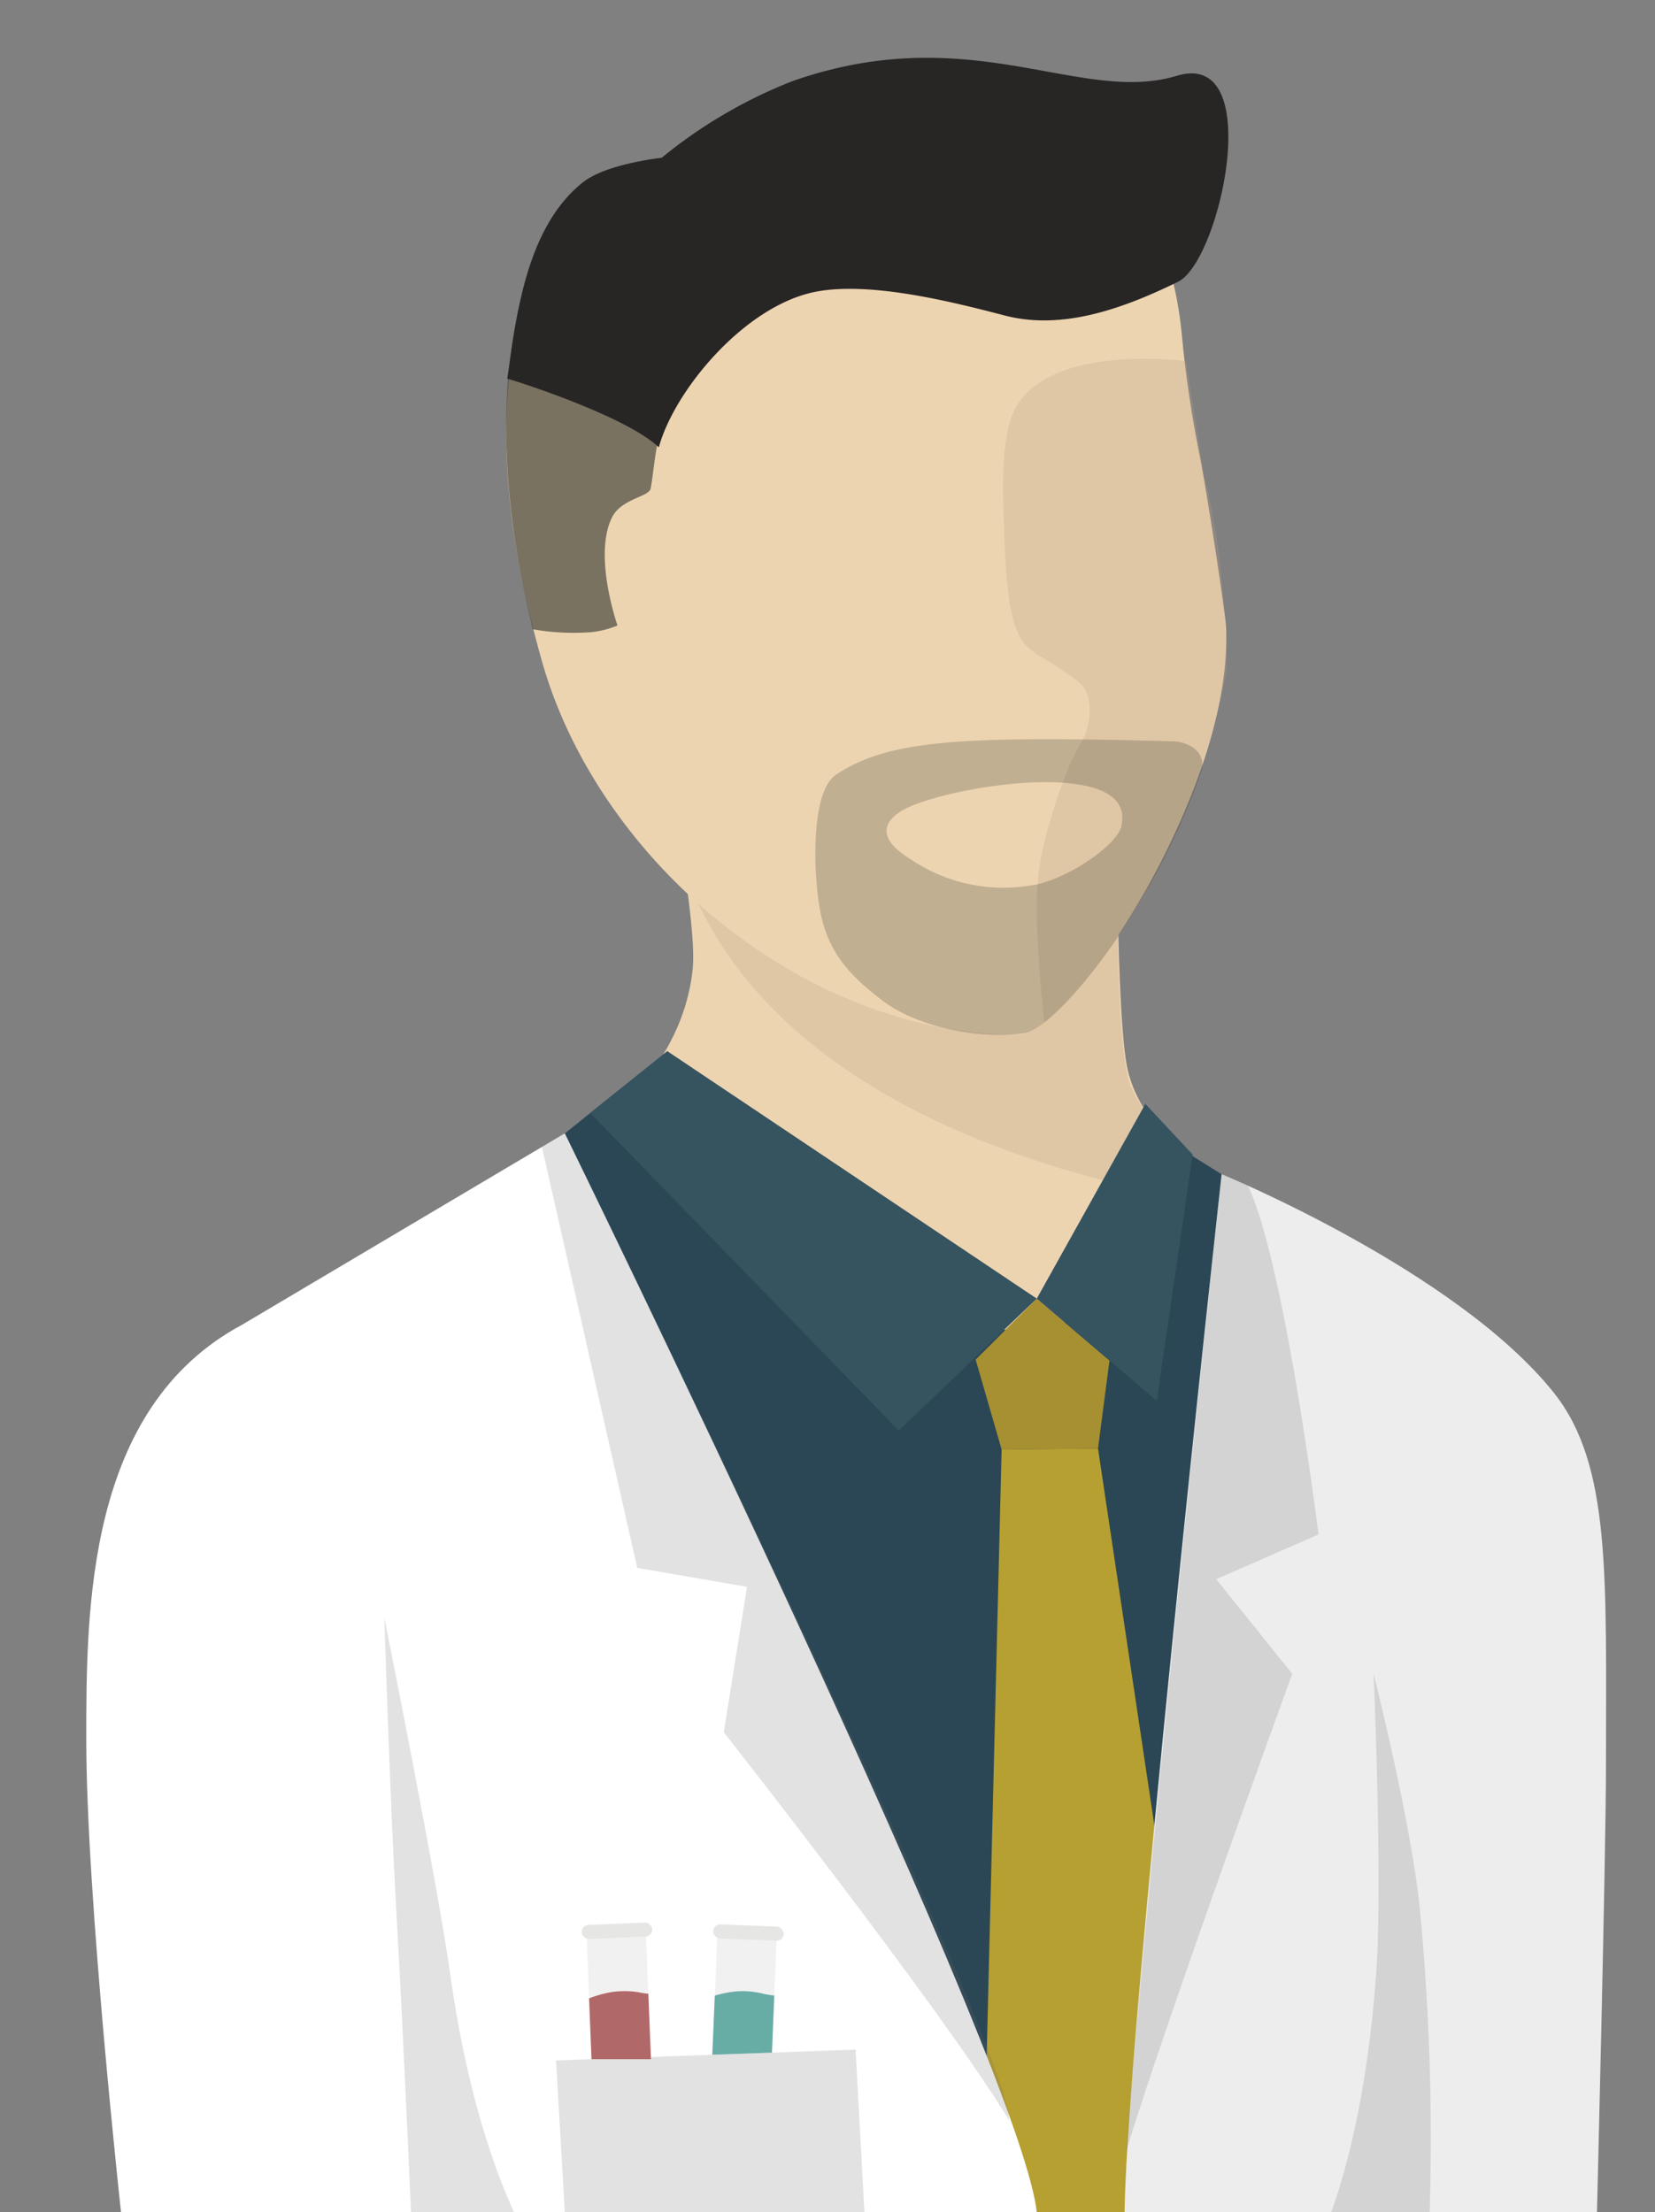
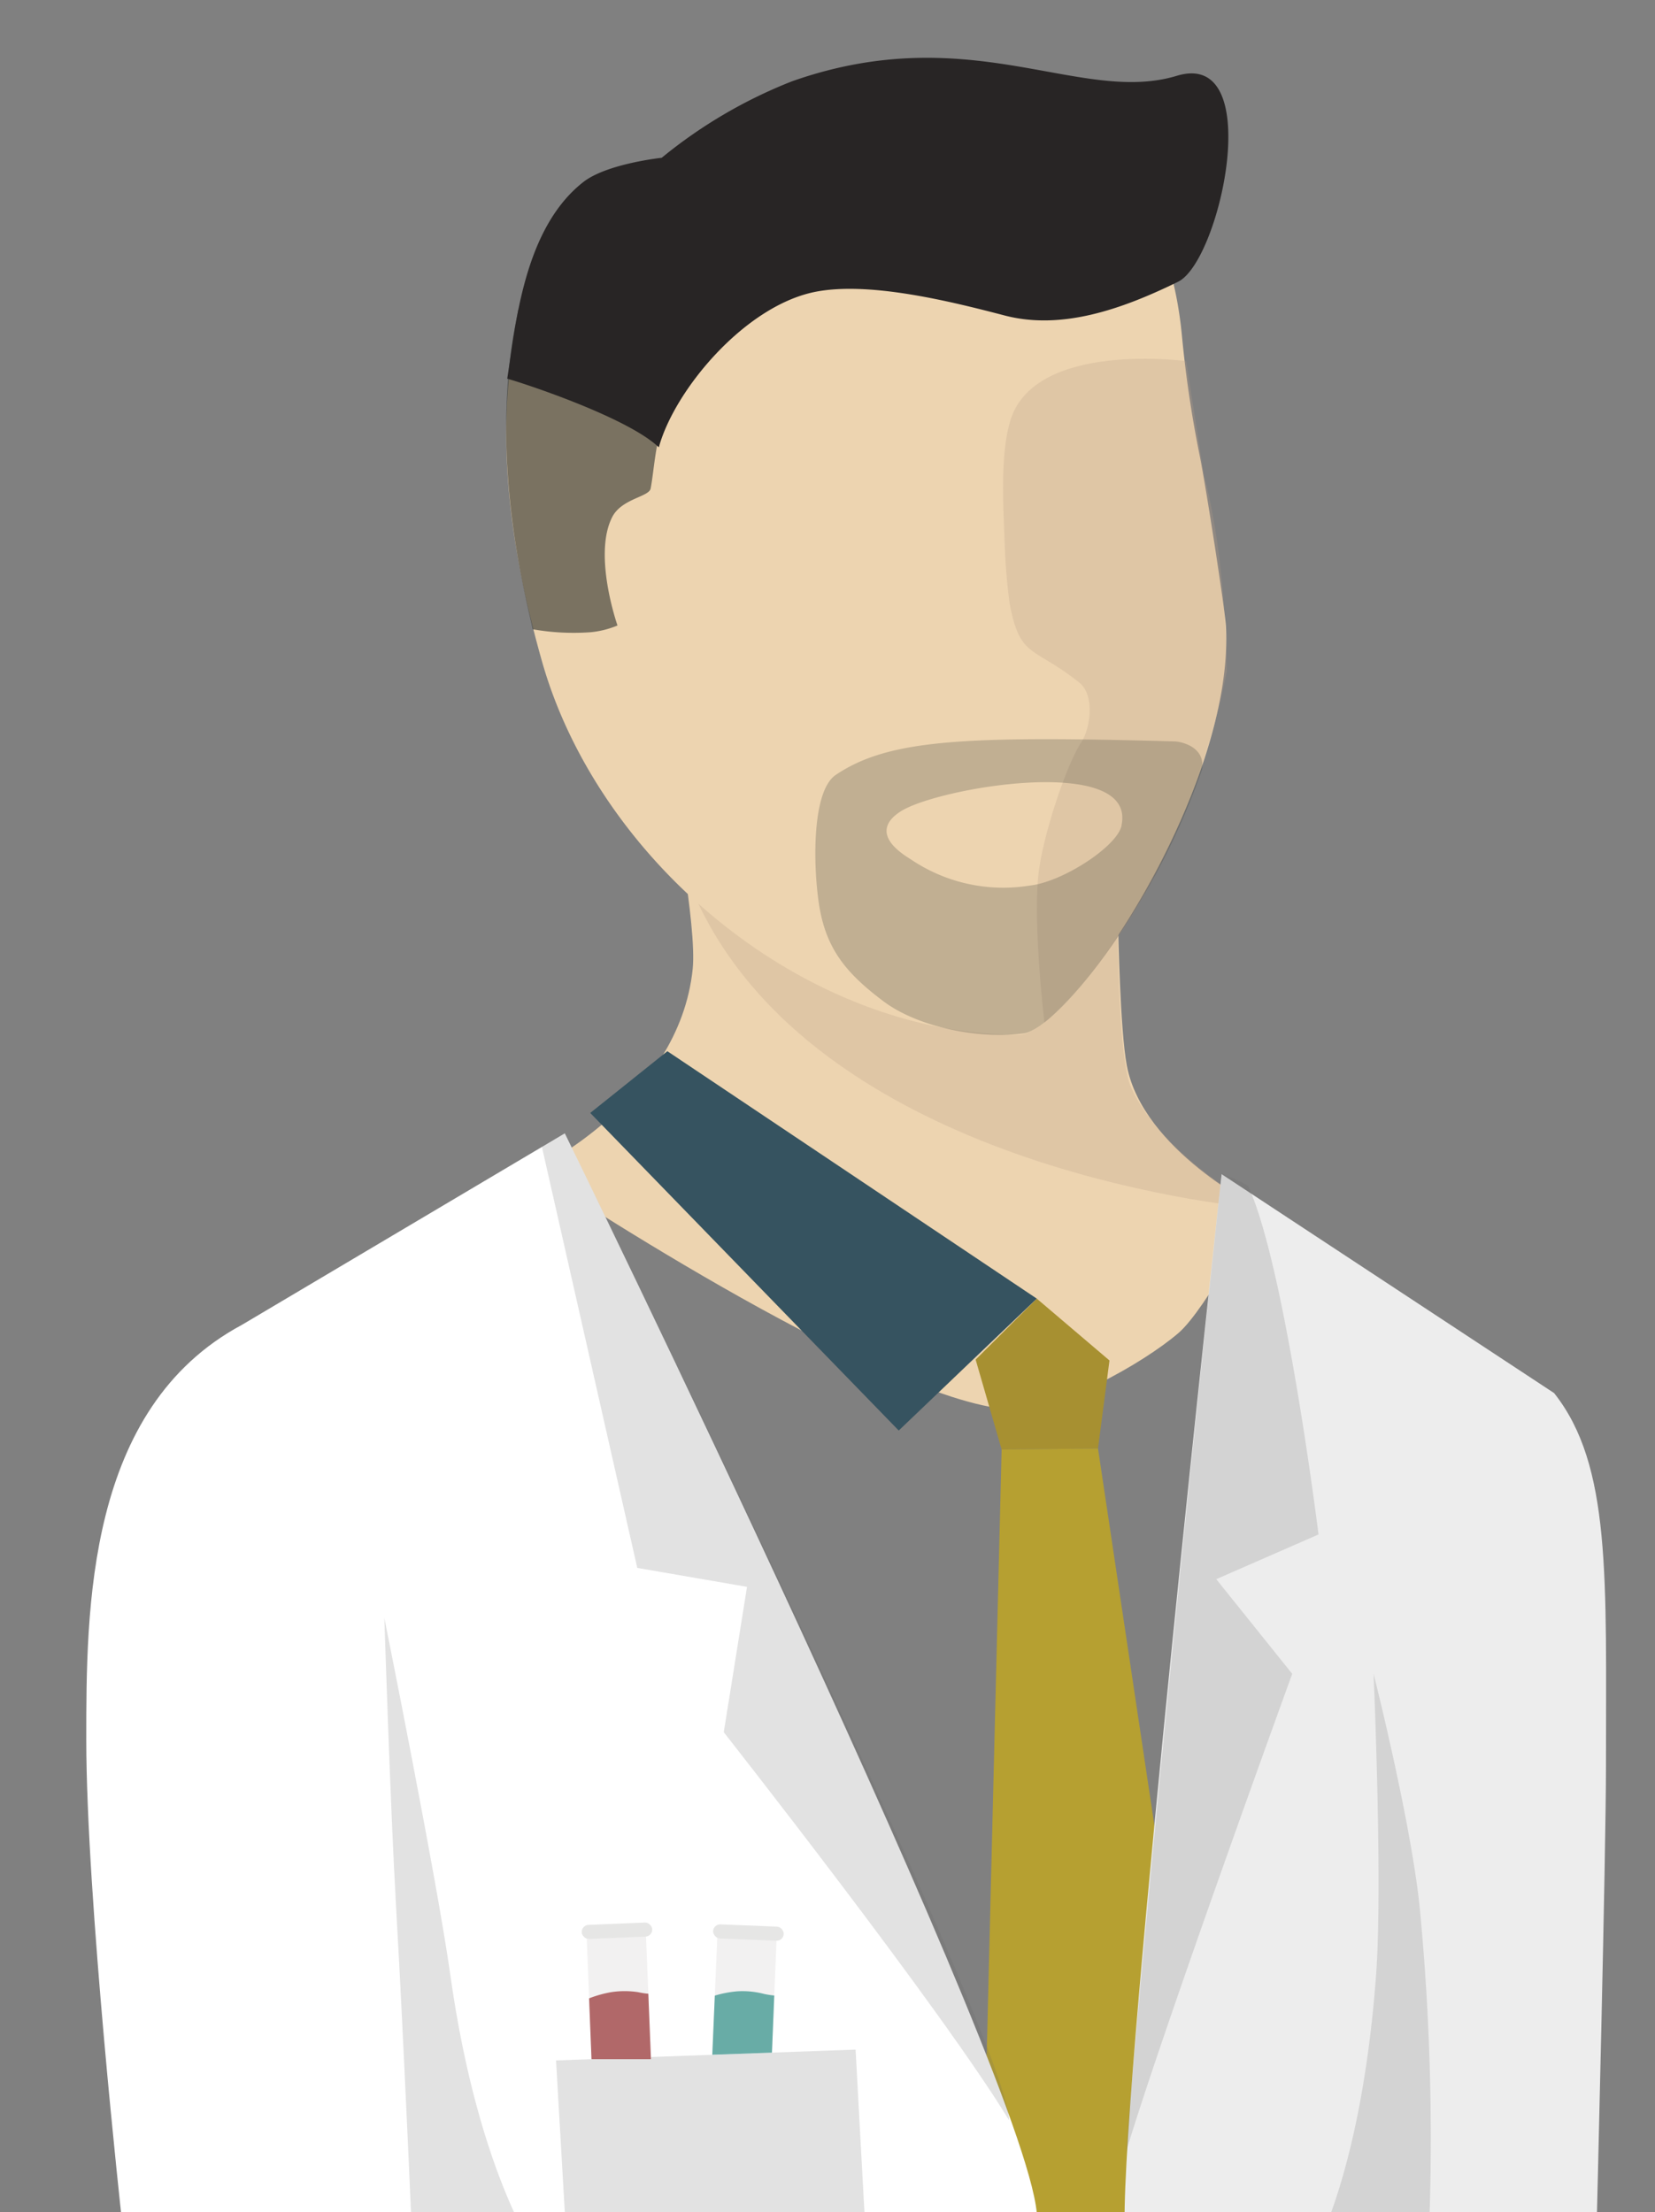
<svg xmlns="http://www.w3.org/2000/svg" viewBox="0 0 157.3 210.28">
  <rect x="0" y="0" width="157.3" height="210.28" fill="#808080" stroke="none" />
  <defs>
    <style>.cls-1{isolation:isolate;}.cls-2{fill:#edd4b0;}.cls-3{fill:#b9a08c;opacity:0.27;}.cls-4{fill:#2b4756;}.cls-5{fill:#a79031;}.cls-6{fill:#b6a031;}.cls-7{fill:#365360;}.cls-8{fill:#fff;}.cls-9{fill:#ededed;}.cls-10{fill:#666868;opacity:0.19;}.cls-10,.cls-14,.cls-15,.cls-16,.cls-17{mix-blend-mode:multiply;}.cls-11,.cls-12{fill:#2d312e;}.cls-11{opacity:0.6;}.cls-12{opacity:0.23;}.cls-13{fill:#282525;}.cls-14{fill:#f2f1f1;}.cls-15{fill:#b16869;}.cls-16{fill:#e6e6e5;}.cls-17{fill:#68aca6;}</style>
  </defs>
  <title>INTP - Thinker</title>
  <g class="cls-1">
    <g id="Layer_1" data-name="Layer 1">
      <path class="cls-2" d="M65.72,77.93l40.56,10.3s.17,9.65.82,13.07c1.53,8.08,12.58,13.54,12.58,13.54s-5,9.56-7.66,11.87c-3.34,2.88-11.64,7.57-16,7.28-12.66-.83-45.37-22.72-45.37-22.72s13.9-6.51,15.19-19.18c.41-4.06-2-16.55-2-16.55" />
      <path class="cls-3" d="M107.5,103.36c-1.2-2.64-1.27-14.55-1.27-14.55l-25.33-4c.45,1,.88,1.94,1.26,2.93,3.73-1.06-17.93-6.33-15.76-1.78,12.25,25.69,53.28,28.91,53.28,28.91S110.47,109.94,107.5,103.36Z" />
      <path class="cls-2" d="M96.79,98.37C76.57,98.37,57,82,51.55,63c-2.24-7.9-4.95-20.19-2.41-31.91C52,18,62.39,15.51,75.06,13.42l.39-4.15c20.18-3.33,34.91,2.81,36.87,22.47A110,110,0,0,0,114,43.18c.66,3.28,2.43,14.76,2.52,16.36C117.36,74.84,101.81,98.37,96.79,98.37Z" />
      <path class="cls-3" d="M96,40.08c-.76,2.64-.75,6.06-.53,11.06a60.82,60.82,0,0,0,.49,6.23c1,5.28,2.22,4,6.62,7.52,1.56,1.26,1,4.48.19,5.67-1.37,2.11-3.43,8.18-4,12-.69,4.68.5,14.67.5,14.67s4.71-3.8,9.47-12.14a72.54,72.54,0,0,0,7.86-21.24s0-10.53-2.16-18.62l-1.7-10.9S98.21,32.36,96,40.08Z" />
-       <polyline class="cls-4" points="112.53 109.39 145.38 129.92 147.61 208.32 16.9 208.32 16.39 139.54 53.69 107.74 63.43 99.93 89.15 127.23 106.34 125 109.95 109" />
      <polygon class="cls-5" points="105.45 129.33 104.36 137.7 95.2 137.79 92.73 129.25 98.54 123.45 105.45 129.33" />
      <polygon class="cls-6" points="93.39 211.26 95.2 137.79 104.36 137.7 115.36 211.26 93.39 211.26" />
      <polygon class="cls-7" points="63.43 99.93 56.1 105.8 85.42 135.99 98.54 123.45 63.43 99.93" />
-       <polygon class="cls-7" points="108.86 104.94 98.54 123.45 109.94 133.16 113.36 109.76 108.86 104.94" />
      <path class="cls-8" d="M53.68,107.74,23,125.94C8.2,133.88,8.2,153,8.2,165.38c0,15,3.37,45.55,3.37,45.55h87C98.6,199.42,53.68,107.74,53.68,107.74Z" />
-       <path class="cls-9" d="M116.11,111.62s-9.44,85.65-9.22,99.64l44.88-.33s.87-34.72.87-43c0-18,.52-28.62-4.93-35.5C138.45,120.79,116.11,111.62,116.11,111.62Z" />
+       <path class="cls-9" d="M116.11,111.62s-9.44,85.65-9.22,99.64l44.88-.33s.87-34.72.87-43c0-18,.52-28.62-4.93-35.5Z" />
      <path class="cls-10" d="M116.11,111.62s-6,55.43-9.1,93c3.51-11.71,15.81-45.5,15.81-45.5l-7.22-9,9.72-4.25s-3.18-25.61-6.7-33.15A13.12,13.12,0,0,0,116.11,111.62Z" />
      <path class="cls-10" d="M95.91,201.56c-.07-7.75-42.23-93.82-42.23-93.82L51.5,109l9.07,40.05L71,150.85l-2.21,13.82S89.5,191,95.91,201.56Z" />
      <path class="cls-10" d="M135.69,215a229.23,229.23,0,0,0-.75-33.65c-.87-8.38-4.39-22.24-4.39-22.24s.88,20,.24,28.63c-1.46,19.65-6.37,27.26-6.37,27.26Z" />
      <path class="cls-10" d="M39.27,215s-.92-21.6-1.62-33.65c-.55-9.56-1.12-27.54-1.12-27.54s5,24.85,6.27,33.93C45.54,207.24,51.45,215,51.45,215Z" />
      <polygon class="cls-10" points="53.85 213.21 82.32 213.21 81.32 194.84 52.85 195.87 53.85 213.21" />
      <path class="cls-11" d="M49.25,29.45c-.06.39-.19,1-.26,1.37-2.54,13.31,1.17,26.62,1.64,29a22.45,22.45,0,0,0,5.52.28,8.76,8.76,0,0,0,2.54-.64s-2.36-6.72-.49-10.33c.91-1.74,3.49-1.89,3.64-2.69.36-1.85.47-5.12,1.62-7.27.08-.15.54-1,.62-1.12C59.46,34.6,49.75,29.72,49.25,29.45Z" />
      <path class="cls-12" d="M111.65,70.48c-20.17-.56-27.21-.17-32.21,3.18-2.29,1.54-2.15,8.58-1.62,12.16.63,4.29,2.51,6.62,6.1,9.33,3.35,2.54,9.21,3.65,13.35,3.09,2.13-.28,6.85-5.37,11.14-12.62a67.34,67.34,0,0,0,5.84-12.48C114.59,70.92,112.13,70.49,111.65,70.48Zm-5.05,8c-.42,2-5.64,5.37-8.7,5.7a15.68,15.68,0,0,1-11.35-2.5c-3.54-2.16-2.22-3.72-1-4.51C88.94,74.89,108,71.63,106.6,78.43Z" />
      <path class="cls-13" d="M111.87,7.2C102.66,10,92.28,1.75,75.3,7.72A46.1,46.1,0,0,0,62.89,15s-5.18.55-7.43,2.29C49.75,21.74,49,31,48.21,36c1.53.42,10.79,3.47,14.09,6.24l.32.28c1.47-5.39,8.05-13.31,14.69-14.74,5.18-1.11,13.15.9,18.21,2.22,5.37,1.39,11.06-.57,16.46-3.22C116,24.79,120.37,4.65,111.87,7.2Z" />
      <polygon class="cls-14" points="61.87 195.68 56.22 195.71 55.77 184.31 61.4 184.07 61.87 195.68" />
      <path class="cls-15" d="M60.65,189.38a8.45,8.45,0,0,0-2.56,0,10.92,10.92,0,0,0-2.1.59l.23,5.78,5.65,0-.25-6.22A7.32,7.32,0,0,1,60.65,189.38Z" />
      <rect class="cls-16" x="55.28" y="182.87" width="6.71" height="1.34" rx="0.67" transform="translate(-7.63 2.62) rotate(-2.4)" />
      <polygon class="cls-14" points="73.37 195.13 67.7 195.33 68.18 184.09 73.81 184.32 73.37 195.13" />
      <path class="cls-17" d="M72.63,189.55a8.14,8.14,0,0,0-2.55-.25,10.37,10.37,0,0,0-2.14.41l-.24,5.62,5.67-.2.22-5.43A8.42,8.42,0,0,1,72.63,189.55Z" />
      <rect class="cls-16" x="67.74" y="182.89" width="6.71" height="1.34" rx="0.67" transform="matrix(1, 0.04, -0.04, 1, 7.38, -2.69)" />
    </g>
  </g>
</svg>